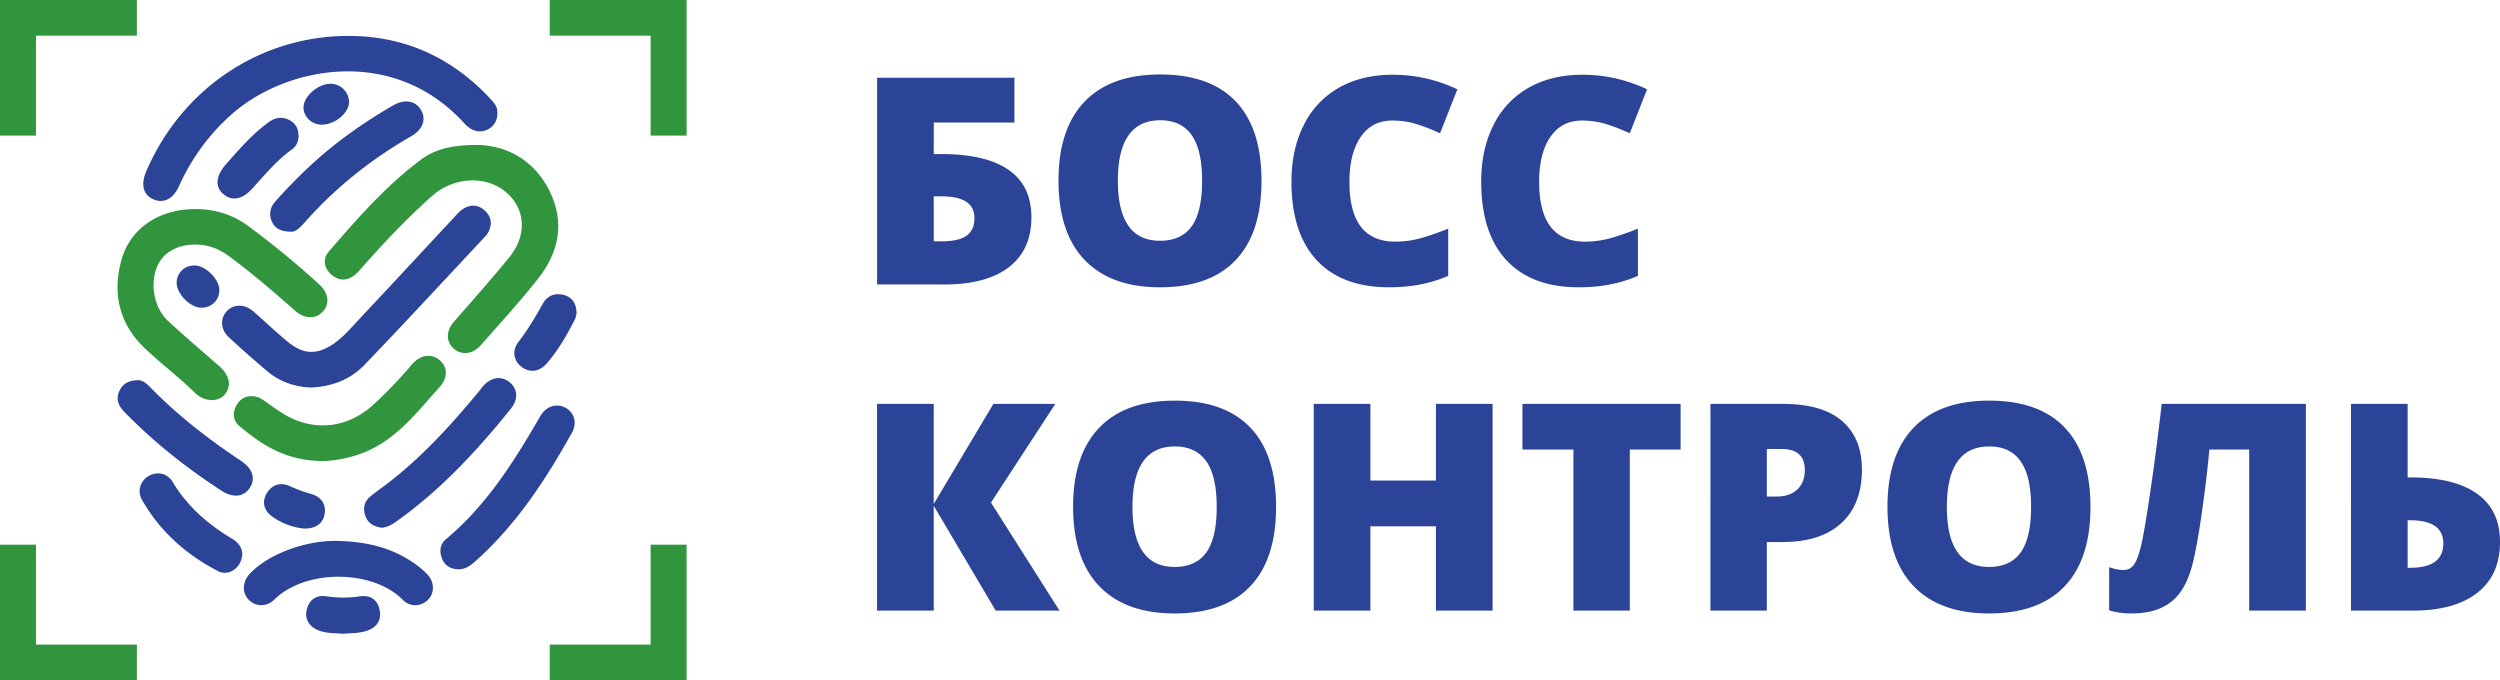
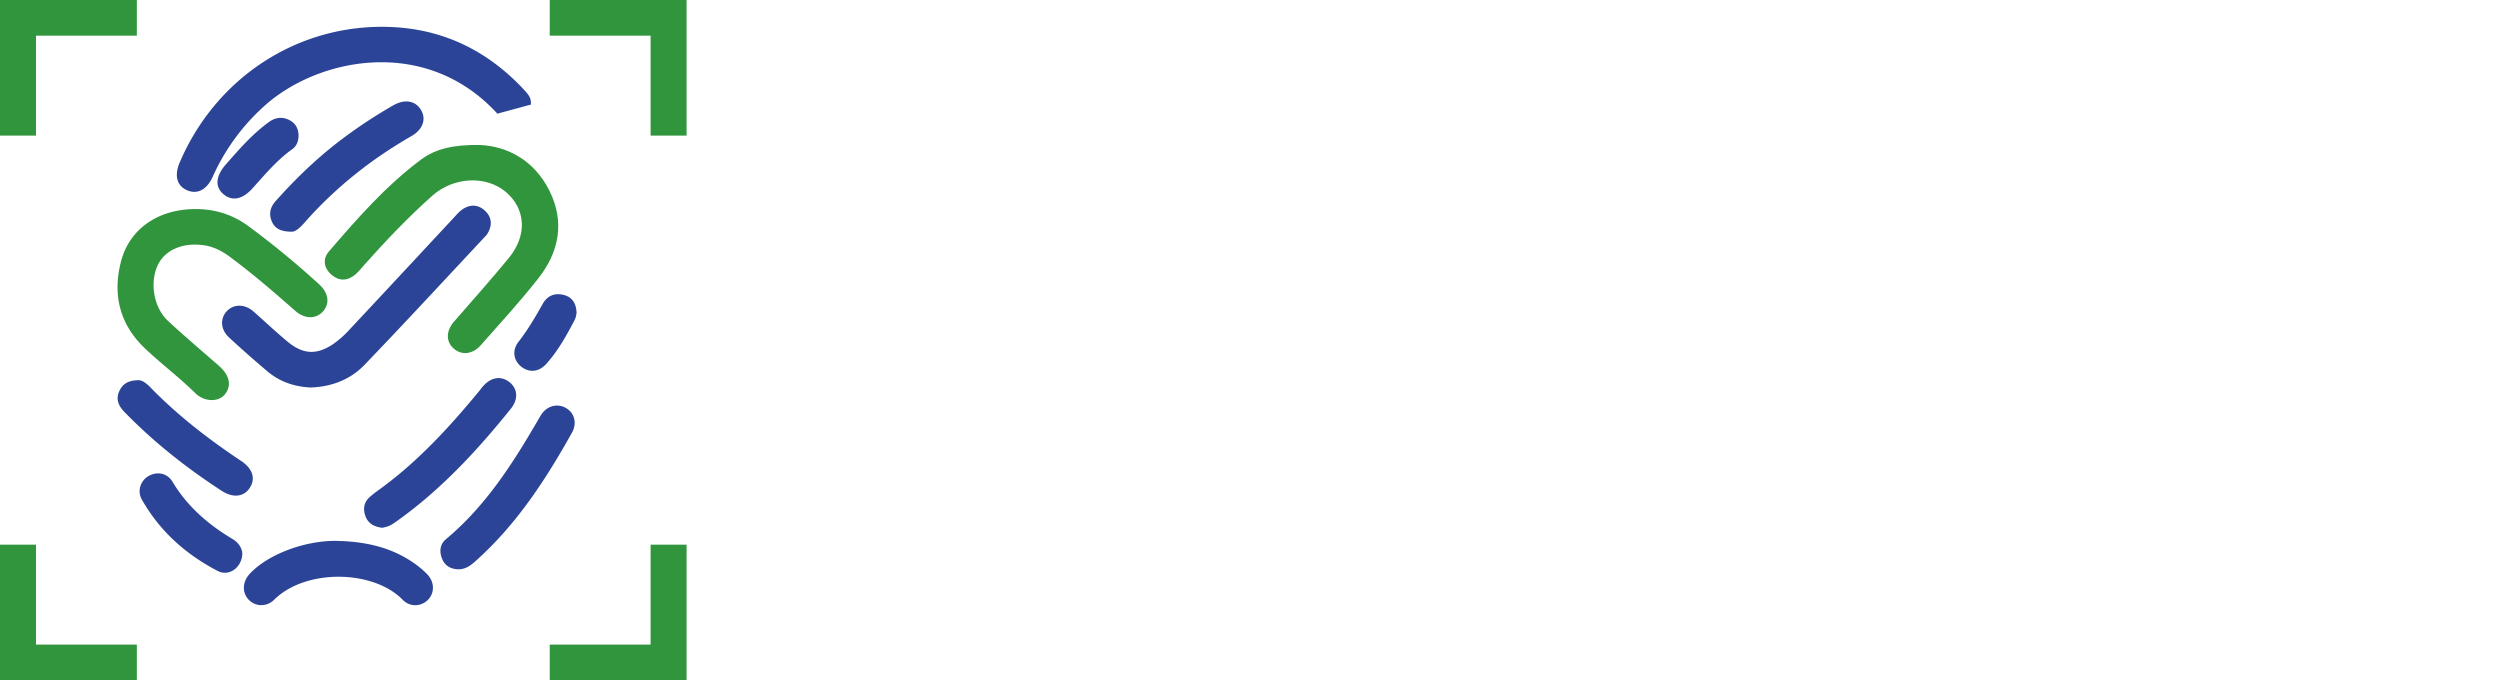
<svg xmlns="http://www.w3.org/2000/svg" width="147" height="40" fill="none">
  <path fill-rule="evenodd" clip-rule="evenodd" d="M28.21 8.524c1.586.071 3.186.866 4.096 2.69.916 1.834.574 3.598-.659 5.162-1.07 1.356-2.238 2.636-3.385 3.931-.486.55-1.16.593-1.611.165-.437-.413-.422-1.02.04-1.555 1.085-1.256 2.2-2.487 3.247-3.773 1.08-1.327.968-2.884-.203-3.863-1.167-.978-3.07-.886-4.326.235-1.416 1.264-2.723 2.636-3.983 4.052-.17.192-.33.398-.523.565-.452.389-.954.413-1.404.031-.454-.385-.544-.93-.163-1.374 1.66-1.932 3.344-3.852 5.399-5.392.877-.657 1.942-.895 3.475-.874Z" fill="#30953D" />
-   <path fill-rule="evenodd" clip-rule="evenodd" d="M29.246 6.684a1.027 1.027 0 0 1-1.55.896 1.79 1.79 0 0 1-.424-.36c-4.24-4.628-10.6-3.257-13.705-.45a12.366 12.366 0 0 0-3.032 4.157c-.348.778-.924 1.067-1.538.783-.582-.27-.728-.864-.4-1.63 2.133-4.99 6.958-8.14 12.317-7.96 3.16.105 5.799 1.401 7.934 3.704.347.374.4.517.398.86Z" fill="#2C4497" />
+   <path fill-rule="evenodd" clip-rule="evenodd" d="M29.246 6.684c-4.24-4.628-10.6-3.257-13.705-.45a12.366 12.366 0 0 0-3.032 4.157c-.348.778-.924 1.067-1.538.783-.582-.27-.728-.864-.4-1.63 2.133-4.99 6.958-8.14 12.317-7.96 3.16.105 5.799 1.401 7.934 3.704.347.374.4.517.398.86Z" fill="#2C4497" />
  <path fill-rule="evenodd" clip-rule="evenodd" d="M11.51 12.293c1.138 0 2.173.327 3.088.997a51.142 51.142 0 0 1 4.17 3.431c.557.506.636 1.135.222 1.593-.411.456-1.068.455-1.624-.033-1.266-1.11-2.538-2.213-3.897-3.213-.462-.34-.961-.58-1.53-.654-1.217-.157-2.232.29-2.651 1.152-.497 1.02-.263 2.51.585 3.298.976.907 1.996 1.767 3 2.646.642.563.76 1.176.343 1.687-.363.444-1.191.454-1.74-.087-.931-.917-1.986-1.71-2.937-2.608-1.514-1.43-1.94-3.207-1.41-5.175.513-1.904 2.218-3.04 4.38-3.034Z" fill="#30953D" />
  <path fill-rule="evenodd" clip-rule="evenodd" d="M18.268 22.786c-.963-.045-1.818-.34-2.54-.947a64.327 64.327 0 0 1-2.262-1.998c-.505-.466-.536-1.117-.123-1.55.411-.43 1.057-.422 1.569.03.667.587 1.313 1.2 1.998 1.768.919.76 1.716.797 2.7.129a5.74 5.74 0 0 0 .94-.837c2.031-2.168 4.052-4.346 6.078-6.52.175-.187.34-.394.547-.539.458-.321.945-.309 1.35.077.405.385.428.856.14 1.335a.657.657 0 0 1-.083.113c-2.382 2.543-4.744 5.107-7.16 7.618-.835.867-1.944 1.279-3.154 1.32Z" fill="#2C4497" />
-   <path fill-rule="evenodd" clip-rule="evenodd" d="M19.1 27.107c-2.22.029-3.661-.915-5.005-2.04-.455-.38-.44-.909-.092-1.383.328-.448.945-.516 1.448-.18.39.258.76.547 1.155.794 1.776 1.112 3.81.917 5.36-.513a25.71 25.71 0 0 0 2.231-2.328c.485-.575 1.108-.695 1.596-.325.53.403.582 1.046.04 1.646-1.312 1.448-2.5 3.043-4.41 3.82a7.367 7.367 0 0 1-2.324.51Z" fill="#30953D" />
  <path fill-rule="evenodd" clip-rule="evenodd" d="M19.692 31.803c1.826.026 3.358.389 4.704 1.347.265.189.52.402.743.638.408.433.418 1.057.054 1.451-.392.427-1.065.486-1.51.032-1.747-1.783-5.71-1.834-7.557-.012-.457.451-1.115.415-1.51-.003-.39-.415-.364-1.044.063-1.508 1.049-1.142 3.19-1.942 5.013-1.944Zm2.798-.769c-.486-.054-.83-.251-.989-.65-.164-.414-.123-.835.233-1.153.26-.232.552-.43.833-.64 2.135-1.592 3.908-3.541 5.593-5.576.074-.09.14-.186.216-.275.468-.548 1.048-.66 1.54-.301.52.38.591 1.01.12 1.596-1.98 2.461-4.116 4.77-6.715 6.616-.133.094-.268.19-.416.257-.145.066-.309.095-.414.126Zm4.448 2.44c-.44-.013-.779-.212-.941-.614-.169-.417-.141-.85.225-1.155 2.4-2.002 4.016-4.588 5.55-7.24.34-.59.972-.773 1.494-.481.505.282.686.884.365 1.459-1.507 2.695-3.178 5.274-5.488 7.385-.343.313-.68.656-1.205.646Zm-9.784-19.851c-.632.003-.978-.182-1.158-.574-.201-.438-.124-.848.21-1.223 1.247-1.397 2.593-2.686 4.108-3.798a28.76 28.76 0 0 1 2.816-1.837c.665-.378 1.284-.272 1.61.25.343.543.138 1.167-.545 1.56-2.372 1.363-4.484 3.04-6.29 5.09-.253.286-.522.54-.751.532ZM8.13 22.357c.218-.014.475.175.711.418 1.606 1.65 3.417 3.05 5.333 4.325.682.454.868 1.038.516 1.58-.351.542-.984.617-1.663.175-2.068-1.345-3.994-2.864-5.713-4.633-.352-.362-.528-.768-.281-1.263.195-.39.51-.595 1.096-.602Zm6.118 10.189c-.015.82-.784 1.37-1.436 1.032-1.884-.976-3.42-2.349-4.47-4.2-.29-.512-.08-1.116.396-1.388.5-.285 1.095-.18 1.412.348.864 1.436 2.079 2.494 3.503 3.343.37.22.576.532.595.865Zm3.308-24.564c-.007.318-.11.604-.373.791-.905.646-1.604 1.493-2.34 2.306-.586.65-1.197.768-1.7.342-.518-.437-.465-1.067.143-1.76.786-.894 1.565-1.795 2.543-2.497.374-.268.786-.313 1.194-.1.36.187.53.512.533.918ZM33.903 18.41c-.022.084-.035.254-.108.393-.475.91-.973 1.809-1.661 2.581-.448.503-1.026.548-1.5.162-.44-.36-.532-.948-.154-1.435.547-.704.996-1.463 1.428-2.237.275-.494.718-.67 1.253-.527.484.13.725.484.742 1.063Z" fill="#2C4497" />
-   <path fill-rule="evenodd" clip-rule="evenodd" d="M20.194 37.264c-.488-.04-.985-.01-1.454-.194-.585-.23-.853-.699-.692-1.266.165-.584.588-.83 1.174-.738a6.61 6.61 0 0 0 1.956-.003c.586-.081 1.013.188 1.14.78.125.576-.109.995-.67 1.218-.468.185-.965.162-1.454.203Zm-2.316-6.184a3.886 3.886 0 0 1-1.923-.743c-.446-.339-.572-.855-.25-1.363.318-.505.82-.625 1.347-.387.406.185.814.34 1.243.457.61.168.895.624.79 1.202-.098.536-.513.845-1.207.833ZM18.92 7.33c-.57.005-1.06-.445-1.073-.987-.017-.652.82-1.406 1.574-1.418a1.095 1.095 0 0 1 1.103 1.047c.02.65-.808 1.353-1.604 1.359Zm-7.487 8.278c.652.002 1.464.807 1.464 1.452 0 .6-.472 1.052-1.08 1.034-.657-.02-1.45-.845-1.43-1.488.019-.574.465-1 1.046-.998Z" fill="#2C4497" />
  <path d="M8.047 0H0v7.973h2.116V2.097h5.931V0Zm32.325 7.973V0h-8.048v2.097h5.931v5.876h2.117ZM8.047 40H0v-7.973h2.116v5.876h5.931V40Zm32.325-7.973V40h-8.048v-2.097h5.931v-5.876h2.117Z" fill="#30953D" />
-   <path d="M54.905 14.19h.445c.694 0 1.192-.113 1.494-.34.302-.227.453-.563.453-1.006 0-.444-.16-.77-.482-.982-.322-.21-.816-.316-1.482-.316h-.428v2.645Zm5.742-1.413c0 1.275-.441 2.252-1.322 2.931-.882.68-2.153 1.02-3.816 1.02h-3.936V4.57h8.075v2.636h-4.743V9.06h.479c1.718 0 3.024.31 3.92.927.895.618 1.343 1.548 1.343 2.79Zm5.084-2.146c0 2.351.826 3.526 2.477 3.526.839 0 1.461-.285 1.867-.856.406-.571.609-1.461.609-2.67 0-1.214-.206-2.11-.617-2.69-.411-.579-1.026-.869-1.843-.869-1.662 0-2.493 1.187-2.493 3.56Zm8.445 0c0 2.046-.507 3.601-1.52 4.665-1.013 1.065-2.495 1.597-4.448 1.597-1.925 0-3.401-.535-4.428-1.605-1.027-1.07-1.54-2.628-1.54-4.673 0-2.024.51-3.569 1.532-4.636 1.02-1.067 2.505-1.6 4.452-1.6 1.953 0 3.433.529 4.44 1.587 1.008 1.06 1.511 2.614 1.511 4.665Zm7.68-3.542c-.789 0-1.404.32-1.846.96-.442.64-.663 1.524-.663 2.649 0 2.34.898 3.51 2.694 3.51.543 0 1.069-.076 1.578-.225.51-.15 1.021-.33 1.536-.54v2.777c-1.024.449-2.182.673-3.475.673-1.852 0-3.272-.532-4.26-1.597-.987-1.064-1.481-2.602-1.481-4.615 0-1.258.239-2.364.718-3.318a5.107 5.107 0 0 1 2.064-2.2c.899-.512 1.955-.768 3.17-.768 1.325 0 2.593.285 3.801.856l-1.015 2.586c-.454-.21-.907-.388-1.36-.532a4.792 4.792 0 0 0-1.46-.216Zm11.156 0c-.79 0-1.405.32-1.847.96-.442.64-.663 1.524-.663 2.649 0 2.34.898 3.51 2.694 3.51.543 0 1.07-.076 1.578-.225.51-.15 1.022-.33 1.536-.54v2.777c-1.024.449-2.182.673-3.475.673-1.852 0-3.272-.532-4.26-1.597-.987-1.064-1.48-2.602-1.48-4.615 0-1.258.238-2.364.717-3.318a5.109 5.109 0 0 1 2.065-2.2c.898-.512 1.954-.768 3.168-.768 1.326 0 2.594.285 3.803.856l-1.016 2.586c-.453-.21-.906-.388-1.36-.532a4.792 4.792 0 0 0-1.46-.216ZM62.299 35.905h-3.752l-3.643-6.162v6.162H51.57V23.747h3.333v5.888l3.508-5.888h3.643l-3.785 5.805 4.029 6.353Zm4.291-6.095c0 2.35.825 3.526 2.475 3.526.84 0 1.462-.286 1.868-.857.406-.57.609-1.46.609-2.67 0-1.213-.206-2.11-.617-2.69-.412-.579-1.026-.868-1.843-.868-1.662 0-2.493 1.186-2.493 3.559Zm8.443 0c0 2.045-.506 3.6-1.519 4.665-1.013 1.064-2.496 1.596-4.448 1.596-1.926 0-3.402-.535-4.428-1.604-1.027-1.07-1.54-2.628-1.54-4.674 0-2.023.51-3.569 1.531-4.636 1.021-1.067 2.506-1.6 4.453-1.6 1.953 0 3.433.529 4.44 1.588 1.008 1.058 1.511 2.614 1.511 4.665Zm12.731 6.095h-3.332v-4.956H80.58v4.956h-3.332V23.747h3.332v4.507h3.853v-4.507h3.332v12.158Zm8.068 0h-3.316v-9.471H89.52v-2.686h9.3v2.686h-2.988v9.471Zm8.058-6.71h.605c.498 0 .894-.139 1.188-.416.293-.277.44-.66.44-1.148 0-.82-.459-1.23-1.376-1.23h-.857v2.794Zm5.591-1.58c0 1.358-.405 2.407-1.213 3.147-.809.74-1.957 1.11-3.446 1.11h-.932v4.033h-3.315V23.748h4.247c1.55 0 2.714.335 3.492 1.006.778.67 1.167 1.624 1.167 2.86Zm4.994 2.195c0 2.35.825 3.526 2.476 3.526.839 0 1.462-.286 1.868-.857.405-.57.608-1.46.608-2.67 0-1.213-.206-2.11-.617-2.69-.411-.579-1.025-.868-1.842-.868-1.662 0-2.493 1.186-2.493 3.559Zm8.444 0c0 2.045-.507 3.6-1.52 4.665-1.012 1.064-2.495 1.596-4.448 1.596-1.925 0-3.401-.535-4.428-1.604-1.027-1.07-1.54-2.628-1.54-4.674 0-2.023.511-3.569 1.532-4.636 1.021-1.067 2.505-1.6 4.453-1.6 1.953 0 3.433.529 4.44 1.588 1.007 1.058 1.511 2.614 1.511 4.665Zm12.666 6.095h-3.333v-9.471h-2.342c-.128 1.38-.3 2.785-.516 4.215-.215 1.43-.421 2.434-.617 3.01-.196.577-.443 1.036-.742 1.377-.3.341-.671.599-1.113.773-.442.175-.976.262-1.603.262-.476 0-.909-.06-1.301-.183v-2.536c.336.111.61.166.823.166.291 0 .513-.12.667-.361.154-.241.295-.652.424-1.231.128-.58.308-1.655.537-3.226.23-1.572.442-3.223.638-4.952h8.478v12.157Zm5.984-2.52h.151c1.299 0 1.948-.477 1.948-1.43 0-.91-.655-1.364-1.965-1.364h-.134v2.794ZM147 31.872c0 1.297-.446 2.294-1.339 2.99-.892.695-2.158 1.043-3.798 1.043h-3.626V23.747h3.332v4.325h.168c1.712 0 3.018.32 3.915.96.899.64 1.348 1.587 1.348 2.84Z" fill="#2C4497" />
</svg>